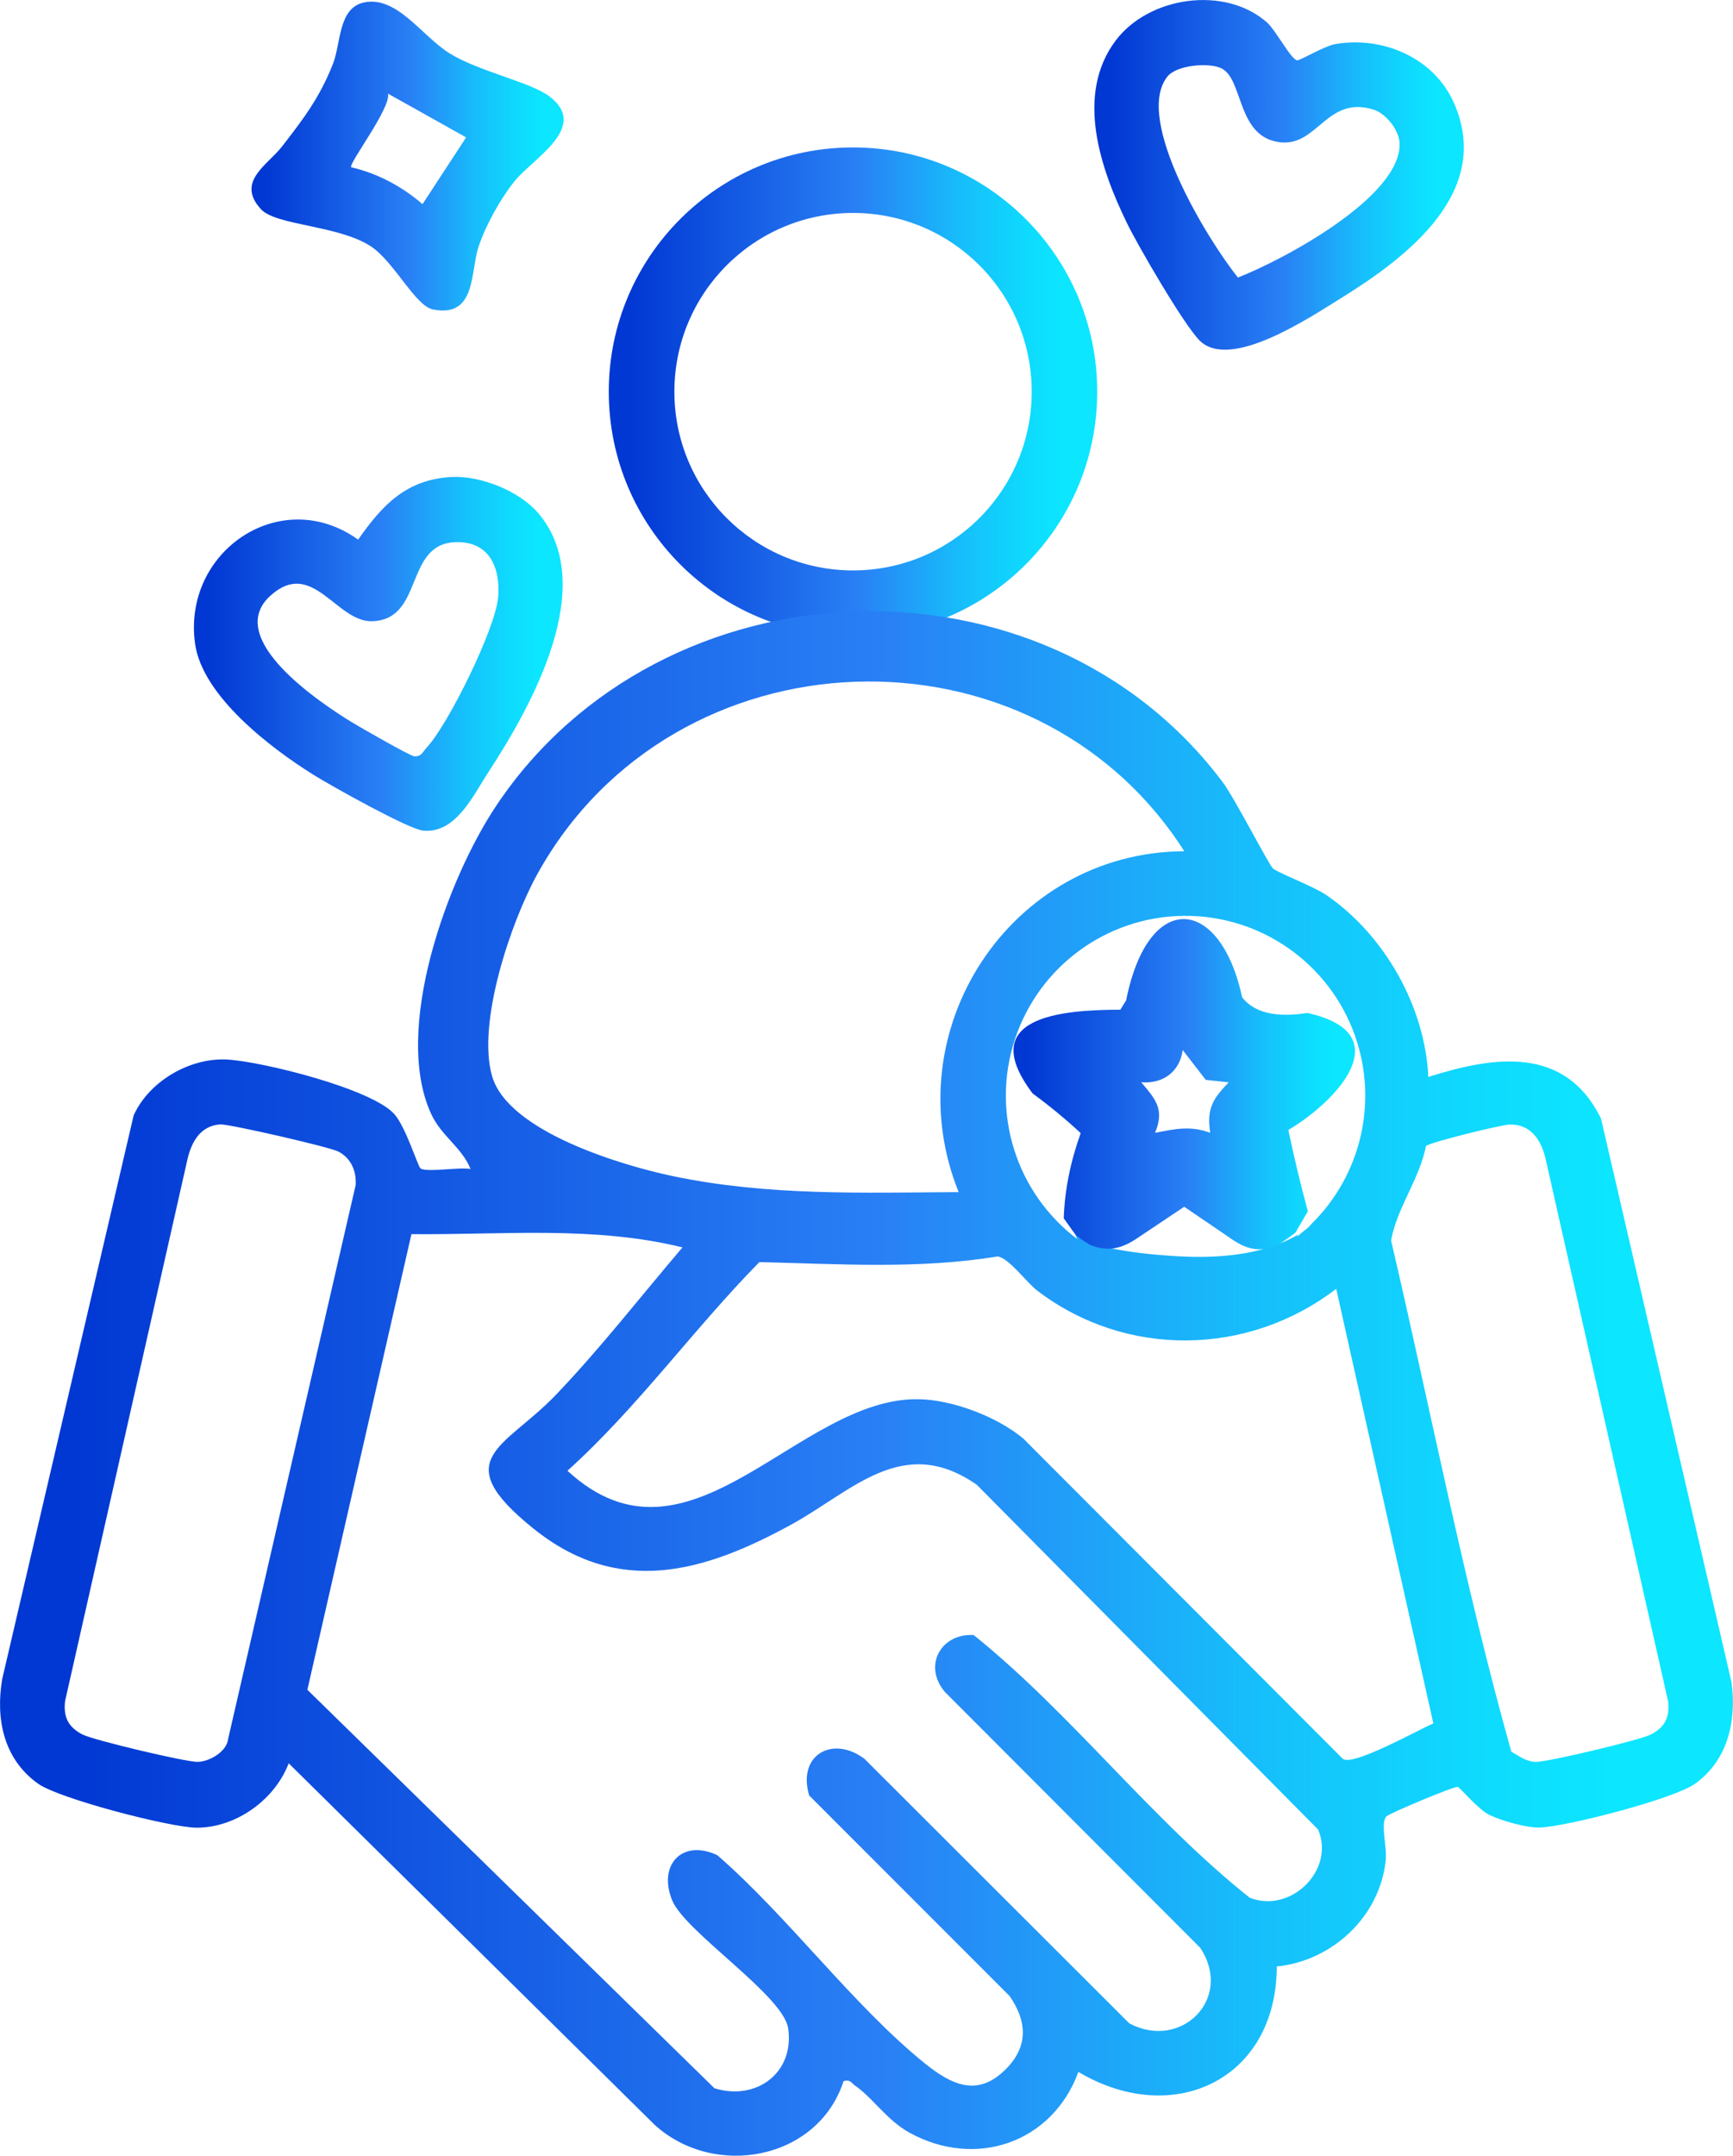
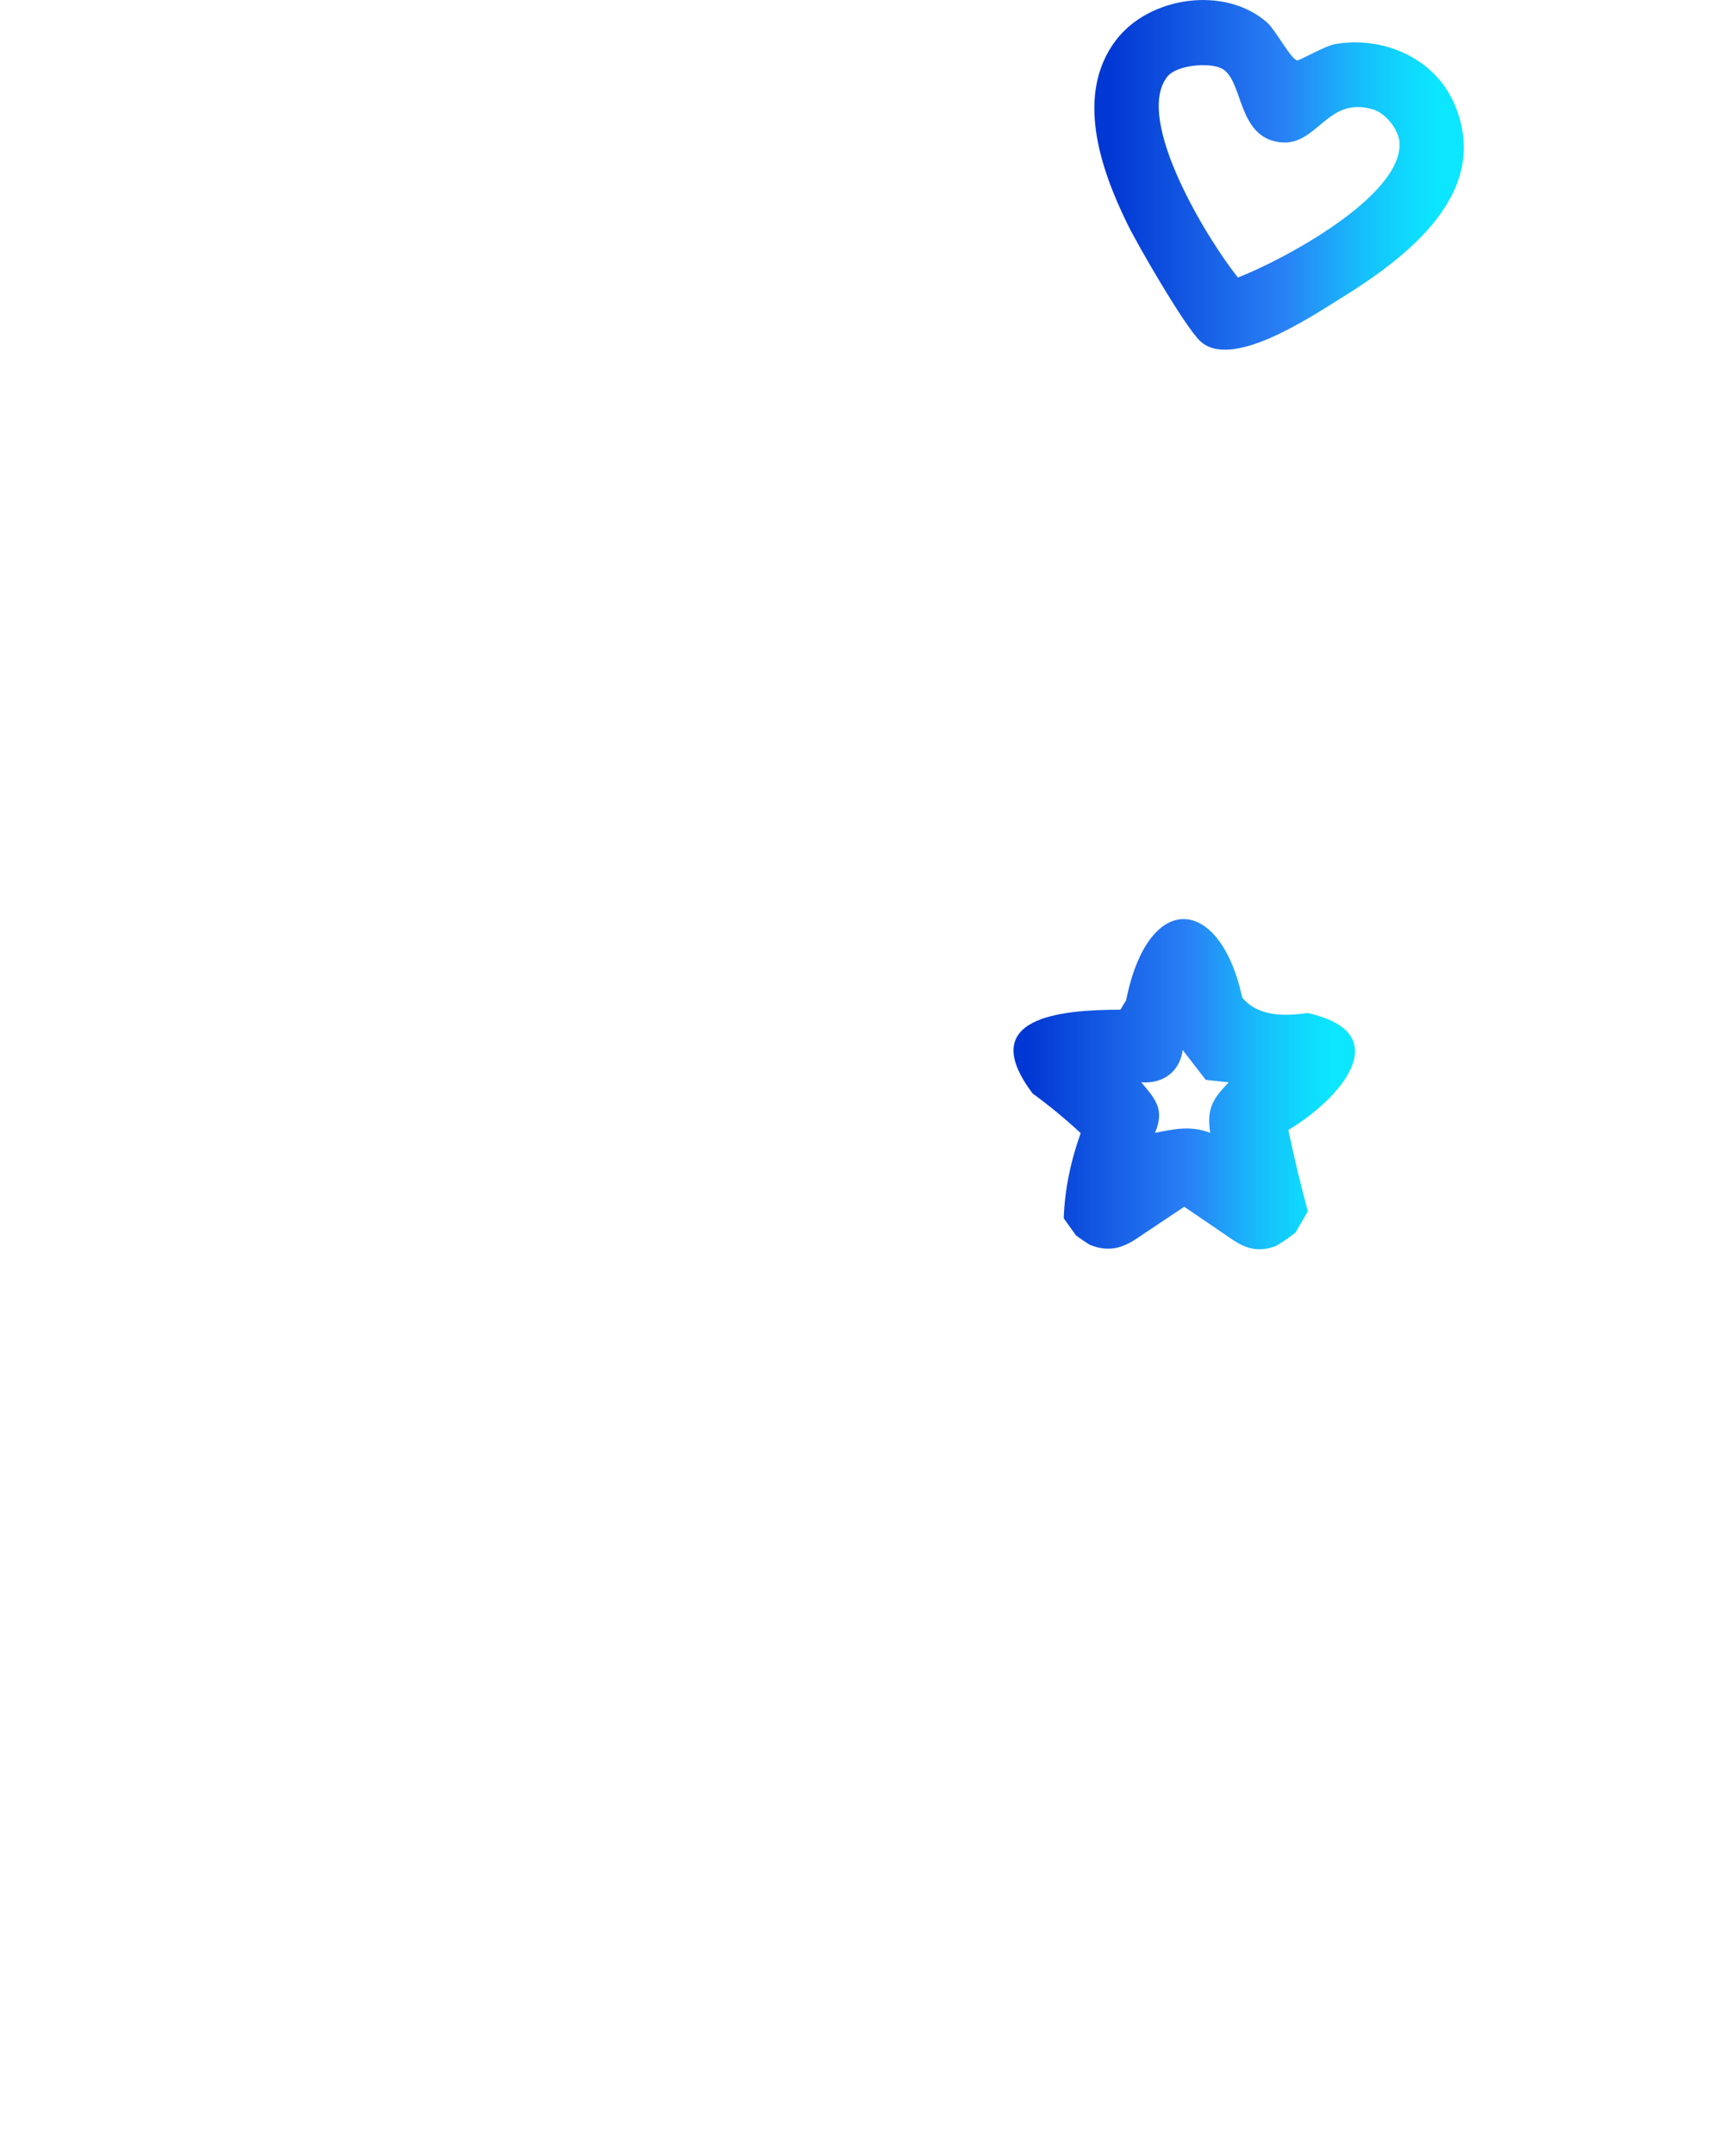
<svg xmlns="http://www.w3.org/2000/svg" xmlns:xlink="http://www.w3.org/1999/xlink" id="Layer_2" data-name="Layer 2" viewBox="0 0 296.91 369.19">
  <defs>
    <style>
      .cls-1 {
        fill: url(#linear-gradient-2);
      }

      .cls-2 {
        fill: url(#linear-gradient-4);
      }

      .cls-3 {
        fill: url(#linear-gradient-3);
      }

      .cls-4 {
        fill: url(#linear-gradient-5);
      }

      .cls-5 {
        fill: url(#linear-gradient-6);
      }

      .cls-6 {
        fill: url(#linear-gradient);
      }
    </style>
    <linearGradient id="linear-gradient" x1="104.3" y1="67.08" x2="187.98" y2="67.08" gradientUnits="userSpaceOnUse">
      <stop offset="0" stop-color="#0137d3" />
      <stop offset=".04" stop-color="#0137d3" />
      <stop offset=".51" stop-color="#2980f5" />
      <stop offset=".58" stop-color="#2394f7" />
      <stop offset=".73" stop-color="#16c0fb" />
      <stop offset=".86" stop-color="#0edbfe" />
      <stop offset=".93" stop-color="#0ce6ff" />
    </linearGradient>
    <linearGradient id="linear-gradient-2" x1="187.48" y1="29.94" x2="250.78" y2="29.94" xlink:href="#linear-gradient" />
    <linearGradient id="linear-gradient-3" x1="33.21" y1="111.98" x2="96.38" y2="111.98" xlink:href="#linear-gradient" />
    <linearGradient id="linear-gradient-4" x1="43.08" y1="26.72" x2="96.56" y2="26.72" xlink:href="#linear-gradient" />
    <linearGradient id="linear-gradient-5" x1="0" y1="236.94" x2="296.91" y2="236.94" xlink:href="#linear-gradient" />
    <linearGradient id="linear-gradient-6" x1="173.64" y1="185.68" x2="232.16" y2="185.68" xlink:href="#linear-gradient" />
  </defs>
  <g id="Layer_1-2" data-name="Layer 1">
    <g>
-       <path class="cls-6" d="M146.14,25.25c-23.11,0-41.84,18.73-41.84,41.84s18.73,41.84,41.84,41.84,41.84-18.73,41.84-41.84-18.73-41.84-41.84-41.84ZM146.15,97.69c-16.9,0-30.61-13.7-30.61-30.61s13.7-30.61,30.61-30.61,30.61,13.7,30.61,30.61-13.7,30.61-30.61,30.61Z" />
      <path class="cls-1" d="M249.09,17.62c-3.41-7.74-12.18-11.47-20.32-10.07-1.83.32-6.05,2.82-6.51,2.79-1.03-.09-3.69-5.16-5.16-6.47-7.17-6.38-20.27-4.53-25.98,3.11-6.91,9.24-2.63,21.79,1.94,31.19,1.87,3.86,9.88,17.66,12.53,20.21,5.27,5.07,18.76-3.97,24.12-7.29,11.42-7.07,26.1-18.23,19.39-33.46ZM212.09,47.53c-5.06-6.28-17.91-27.11-12.08-34.42,1.57-1.97,7.05-2.46,9.24-1.41,3.86,1.86,2.57,11.94,10.22,12.68,6.29.61,7.92-8.07,15.85-5.61,2.13.66,4.35,3.48,4.46,5.68.47,9.22-20.12,20.15-27.69,23.08Z" />
-       <path class="cls-3" d="M92.14,87.8c-3.23-3.76-9.87-6.37-14.77-6.11-7.78.42-11.87,4.81-16.01,10.73-13.25-9.5-30.14,2-27.94,17.82,1.25,8.97,12.95,17.86,20.2,22.4,2.93,1.84,16.36,9.37,18.86,9.61,5.62.55,8.57-6,11.2-10.02,7.38-11.3,19.07-32.09,8.47-44.43ZM85.34,102.32c-.44,5.31-8.55,21.78-12.22,25.69-.66.7-.92,1.62-2.16,1.51-.7-.06-9.33-5-10.73-5.86-5.33-3.27-22.02-14.32-13.89-21.65,7.18-6.48,11.26,4.53,17.39,4.38,8.96-.23,5.49-13.25,14.31-13.54,5.78-.19,7.73,4.34,7.31,9.48Z" />
-       <path class="cls-2" d="M94.06,16.46c-3.26-2.43-12.16-4.26-17.09-7.36-4.74-2.98-9.02-9.91-14.65-8.67-4.38.96-3.9,7.02-5.28,10.52-2.26,5.74-5.03,9.38-8.73,14.15-2.45,3.16-7.96,6.01-3.59,10.74,2.61,2.82,13.35,2.72,18.86,6.38,3.93,2.61,7.59,10.17,10.57,10.77,7.51,1.53,6.41-6.51,7.85-10.76,1.26-3.73,3.7-8.14,6.16-11.2,3.15-3.92,12.96-9.3,5.91-14.57ZM72.39,34.96c-3.48-3-7.71-5.29-12.23-6.31-.47-.63,6.85-10.16,6.32-12.61l13.38,7.49-7.47,11.43Z" />
-       <path class="cls-4" d="M296.69,288.26l-22.4-96.72c-6.17-12.49-18.28-10.69-29.58-7.1-.56-12.1-7.53-24.31-17.41-31.11-2.24-1.54-8.2-3.77-9.21-4.6-.66-.54-6.58-12.07-8.56-14.71-30.71-41.01-96.19-38.4-124.5,3.95-8.41,12.58-17.81,38.44-11.15,52.82,1.76,3.81,5.27,5.73,6.74,9.42-1.83-.38-7.47.61-8.57-.1-.44-.28-2.51-7.08-4.49-9.31-3.89-4.36-22.62-8.99-28.59-9.34-6.39-.37-13.39,3.66-16.07,9.55L.37,287.59c-1.15,6.88.28,13.7,6.16,17.89,3.59,2.56,22.68,7.52,27.16,7.53,6.75.02,13.42-4.8,15.77-11.03l62.71,61.93c10.22,9.28,27.96,6.05,32.36-7.5,1.19-.32,1.31.32,1.97.78,3.04,2.09,5.43,5.91,9.31,8.05,11.33,6.24,24.46,1.78,28.95-10.4,16.23,9.65,33.94,1.34,33.99-18.06,9.45-.95,17.56-8.43,18.65-18.04.29-2.55-1-6.62.17-7.69.57-.53,11.56-5.17,12.2-5.02.35.08,3.49,3.88,5.42,4.8,2.13,1.02,6.38,2.24,8.72,2.15,4.64-.19,22.85-4.89,26.49-7.49,5.58-3.98,7.12-10.65,6.28-17.22ZM232.13,177.34c4.04,11.38,1.04,23.95-7.44,32.27-.35.44-.77.83-1.25,1.16-.39.34-.79.68-1.2,1.01.05-.11.09-.22.14-.34-6.23,3.7-14.39,4.13-21.41,3.66-4.08-.27-7.08-.6-11.17-1.42-1.93-.39-3.91-1.04-5.56-2.16.11.25.23.49.37.72-10.53-7.92-14.85-21.66-10.75-34.18s15.7-21.05,28.87-21.21c13.17-.17,24.99,8.07,29.4,20.48ZM92.05,149.72c23.29-42.17,84.98-44.42,110.85-3.94-29.8.15-49.8,30.73-38.66,58.38-16.55.1-32.65.67-48.93-2.73-8.72-1.82-28.24-7.61-31-17.12-2.63-9.11,3.19-26.35,7.74-34.59ZM39.07,297.89c-.27,2.13-3.21,3.82-5.22,3.85-1.98.04-17.83-3.72-19.7-4.68-2.44-1.25-3.32-2.97-3-5.73l20.95-92.71c.68-3.01,2.22-5.85,5.65-6.05,1.51-.09,18.75,3.87,20.23,4.65,2.17,1.14,3.09,3.32,2.96,5.71l-21.87,94.95ZM214.15,325.04c-16.95-13.47-30.49-31.47-47.33-45.02-5.6-.34-8.74,5.24-4.94,9.74l43.75,43.82c5.76,8.71-3.3,17.66-12.15,12.94l-45.39-45.32c-5.49-4.09-11.54-.59-9.45,6.3l34.31,34.32c2.93,4.18,3.29,8.41-.36,12.27-4.95,5.24-9.52,3.03-14.26-.81-12.23-9.91-23.34-25.07-35.44-35.56-5.99-2.83-10.22,1.66-7.73,7.73,2.23,5.44,19.07,16.29,19.88,21.95,1.09,7.6-5.48,12.46-12.64,10.23l-69.74-68.24,17.83-78.03c15.54.15,31.25-1.47,46.44,2.27-7.16,8.39-14.05,17.27-21.68,25.24-8.79,9.18-18.73,10.9-3.94,22.85,14.64,11.83,29.27,7.6,44.29-.64,10.49-5.75,19.1-15.6,31.76-6.79l58.48,59.05c2.94,7.03-4.79,14.4-11.68,11.68ZM230.1,301.26l-54.8-54.91c-4.49-3.73-11.99-6.58-17.8-6.72-20.76-.49-39.33,31.6-60.28,12.25,12.07-10.89,21.55-24.21,32.88-35.73,13.65.31,27.25,1.25,40.82-.97,1.94.26,4.95,4.45,6.81,5.87,15.18,11.56,36.11,11.26,51.2-.33l16.64,74.43c-2.71,1.17-13.6,7.29-15.46,6.1ZM282.79,297.07c-1.86.96-17.72,4.72-19.7,4.68-1.54-.03-2.89-1.02-4.16-1.76-8.08-28.74-13.79-58.38-20.6-87.55,1-5.6,4.82-10.38,5.98-16.16.53-.62,12.91-3.66,14.33-3.69,3.73-.09,5.49,2.8,6.2,6.05l20.95,92.71c.32,2.76-.56,4.48-3,5.73Z" />
      <path class="cls-5" d="M224,173.48c-5.39.85-9.11-.04-11.18-2.66-3.74-17.39-16.09-18.55-19.88.49l-.99,1.61c-10.2.02-24.93,1.25-15.03,14.35,2.89,2.12,5.64,4.38,8.23,6.79-1.78,4.98-2.75,9.85-2.9,14.59l2.08,2.91c.76.58,1.56,1.11,2.37,1.62,3.33,1.35,5.76.57,8.59-1.43l7.6-5.08,7.64,5.2c2.68,1.93,4.92,2.72,8.12,1.5,1.15-.69,2.25-1.45,3.3-2.28l2.12-3.64c-1.26-4.65-2.37-9.29-3.34-13.93,8.41-4.99,19.12-16.53,3.26-20.04ZM207.35,194.01c-3.39-1.28-6.06-.66-9.46,0,1.67-3.99.12-5.73-2.37-8.66,3.71.3,6.6-1.78,7.11-5.52l3.95,5.11,3.93.42c-2.7,2.83-3.82,4.48-3.16,8.67Z" />
    </g>
  </g>
</svg>